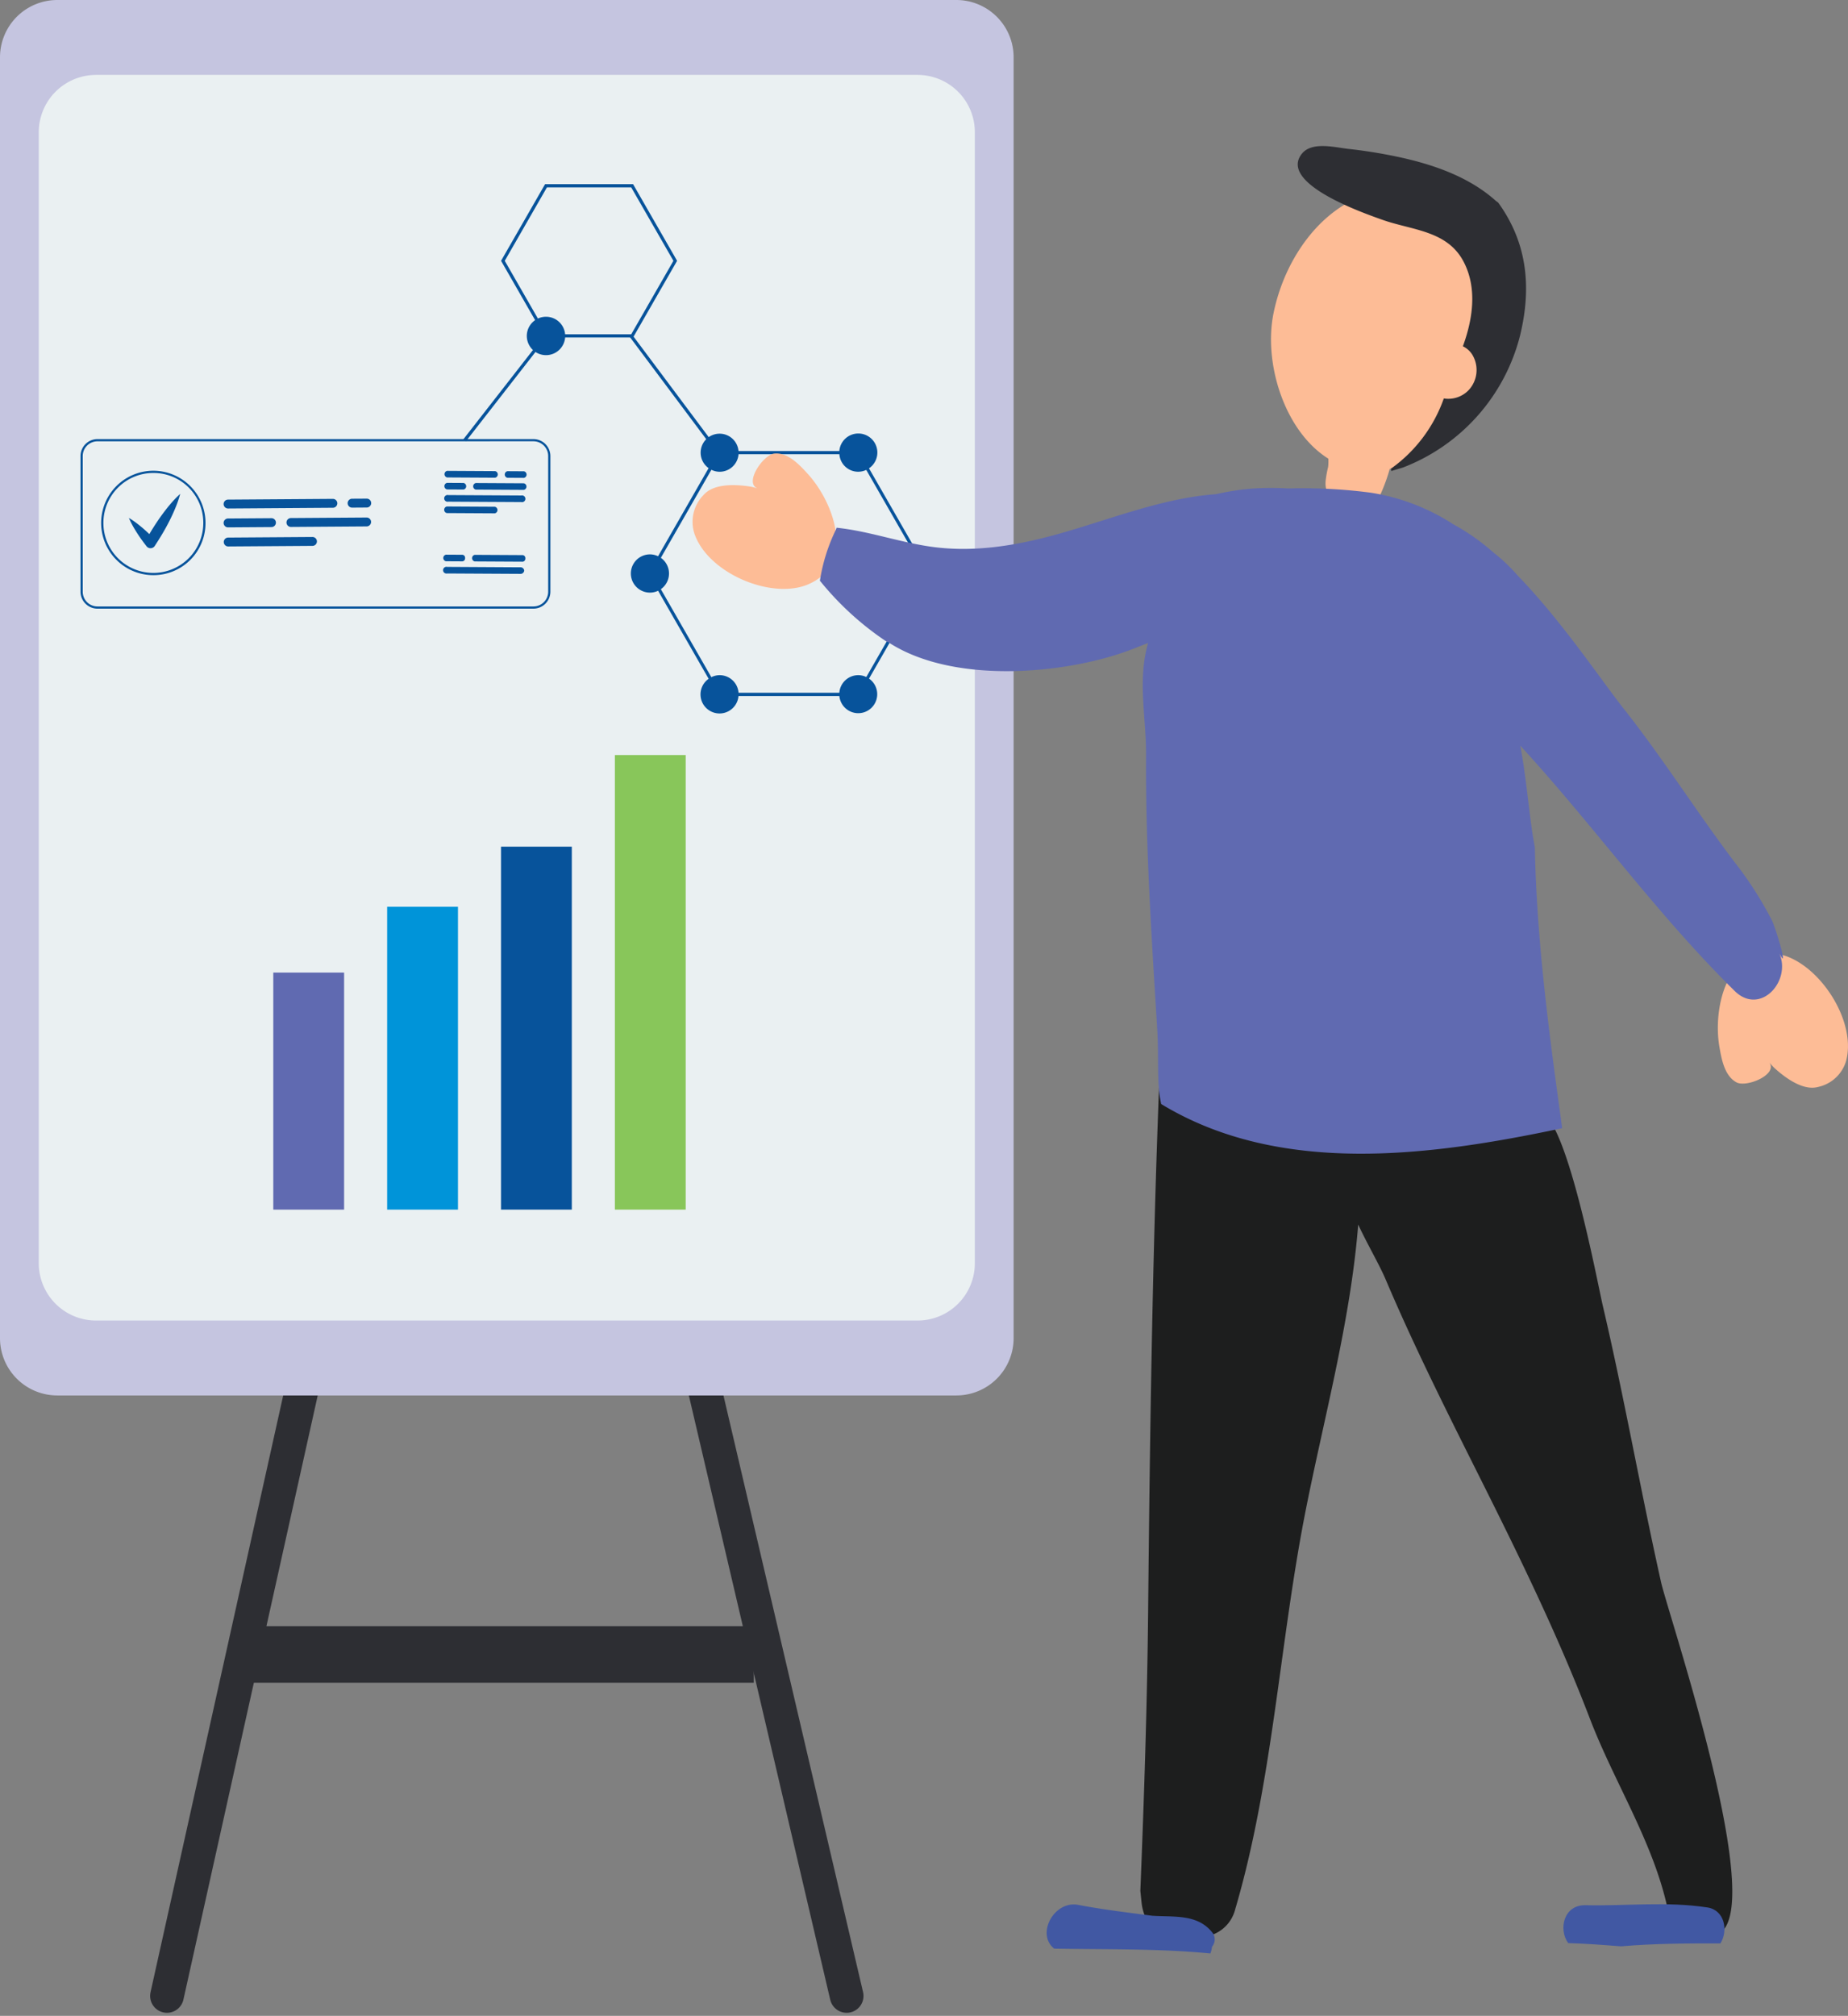
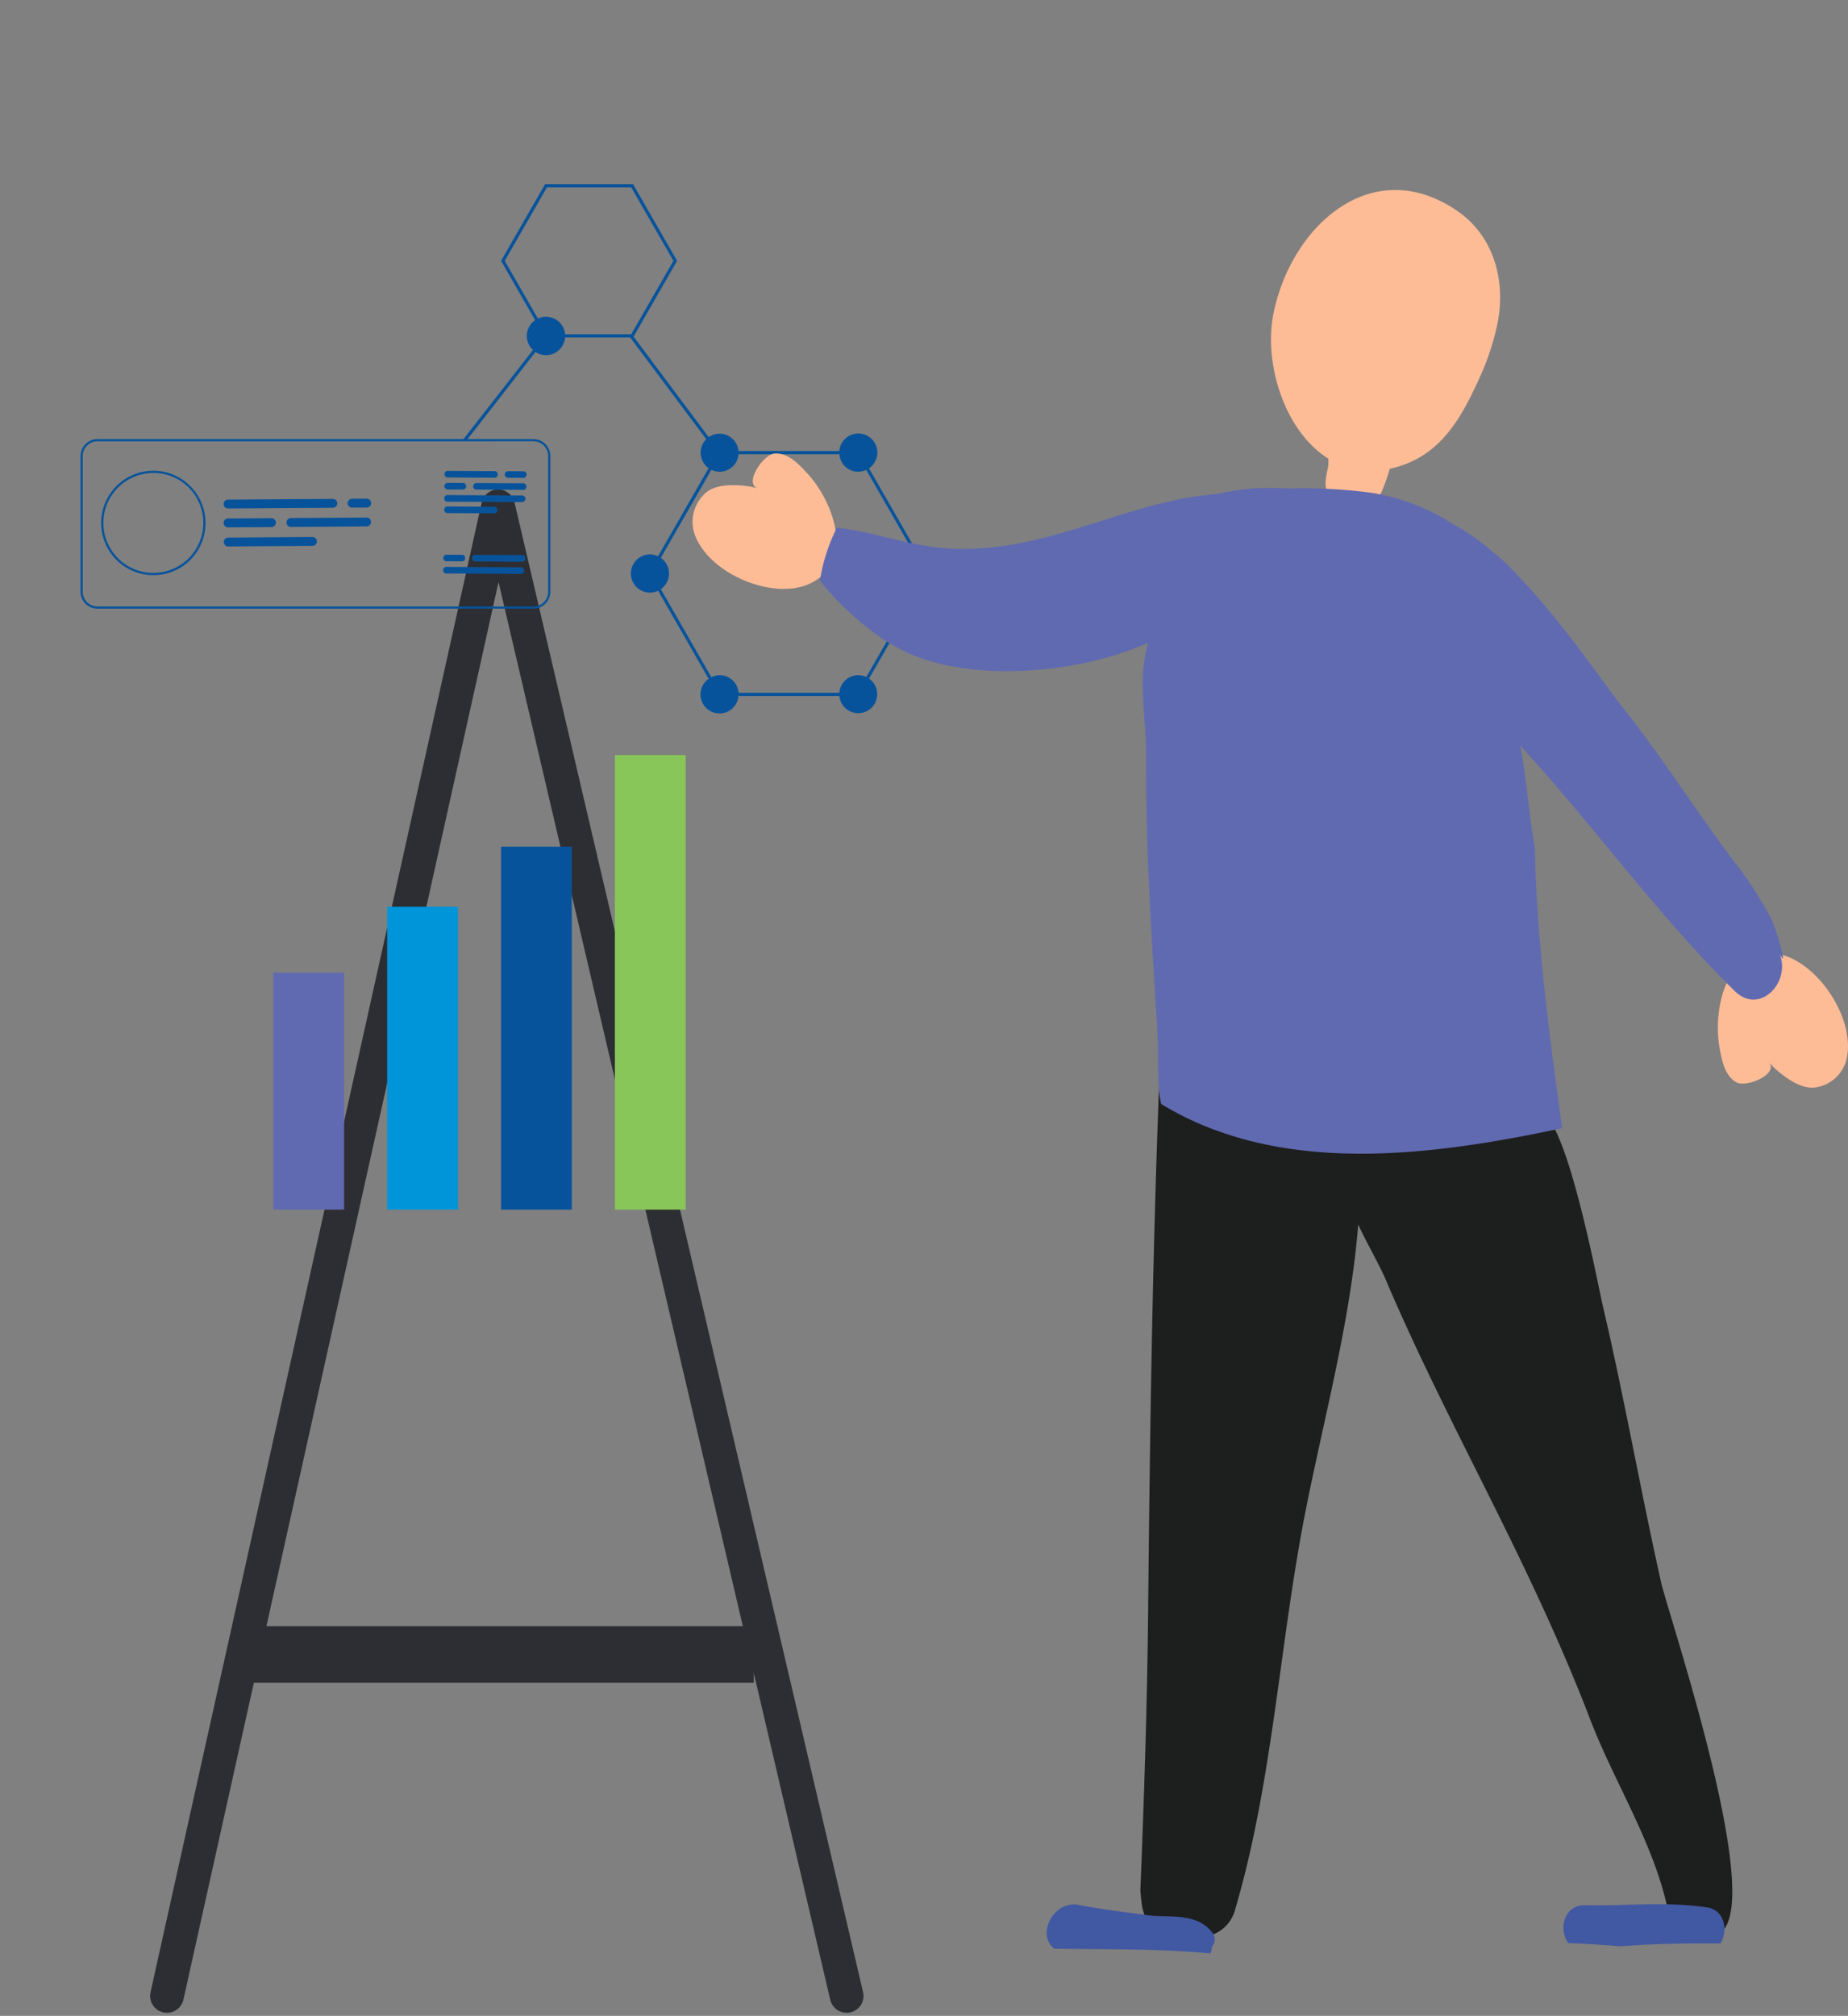
<svg xmlns="http://www.w3.org/2000/svg" id="Group_152174" data-name="Group 152174" width="274.147" height="298.909" viewBox="0 0 274.147 298.909">
  <rect x="0" y="0" width="274.147" height="298.909" fill="#808080" stroke="none" />
  <defs>
    <clipPath id="clip-path">
      <rect id="Rectangle_67203" data-name="Rectangle 67203" width="274.147" height="298.909" fill="none" />
    </clipPath>
  </defs>
  <g id="Group_152171" data-name="Group 152171">
    <g id="Group_152170" data-name="Group 152170" clip-path="url(#clip-path)">
      <path id="Path_844" data-name="Path 844" d="M121.8,284.443,70.095,63.562,20.971,284.443" transform="translate(3.799 11.513)" fill="none" stroke="#2d2e33" stroke-linecap="round" stroke-linejoin="round" stroke-width="5" />
    </g>
  </g>
  <rect id="Rectangle_67204" data-name="Rectangle 67204" width="75.714" height="8.391" transform="translate(36.105 241.126)" fill="#2d2e33" />
  <g id="Group_152173" data-name="Group 152173">
    <g id="Group_152172" data-name="Group 152172" clip-path="url(#clip-path)">
-       <path id="Path_877" data-name="Path 877" d="M8.5,0H141.869a8.5,8.5,0,0,1,8.5,8.5V198.416a8.5,8.5,0,0,1-8.5,8.5H8.5a8.5,8.5,0,0,1-8.5-8.5V8.5A8.5,8.5,0,0,1,8.5,0Z" transform="translate(0 0)" fill="#c5c5e0" />
-       <path id="Path_878" data-name="Path 878" d="M8.5,0H130.366a8.5,8.5,0,0,1,8.5,8.5V176.2a8.5,8.5,0,0,1-8.5,8.5H8.5A8.5,8.5,0,0,1,0,176.2V8.5A8.5,8.5,0,0,1,8.5,0Z" transform="translate(5.751 11.108)" fill="#eaf0f2" />
      <rect id="Rectangle_67207" data-name="Rectangle 67207" width="10.505" height="35.146" transform="translate(40.542 144.214)" fill="#606ab1" />
      <rect id="Rectangle_67208" data-name="Rectangle 67208" width="10.505" height="44.904" transform="translate(57.433 134.456)" fill="#0094d9" />
      <path id="Path_876" data-name="Path 876" d="M0,0H10.505V53.818H0Z" transform="translate(74.323 125.542)" fill="#07539b" />
      <rect id="Rectangle_67210" data-name="Rectangle 67210" width="10.505" height="67.404" transform="translate(91.216 111.956)" fill="#88c65a" />
      <path id="Path_845" data-name="Path 845" d="M44.327,63.946l-15.6.109a.659.659,0,0,1-.009-1.317l15.6-.109a.659.659,0,0,1,.009,1.317" transform="translate(5.084 11.344)" fill="#07539b" />
      <path id="Path_846" data-name="Path 846" d="M46.5,63.916l-2.173.015a.659.659,0,0,1-.009-1.318l2.173-.013a.658.658,0,0,1,.009,1.316" transform="translate(7.91 11.339)" fill="#07539b" />
      <path id="Path_847" data-name="Path 847" d="M35.216,66.37l-6.49.045a.659.659,0,0,1-.009-1.317l6.492-.045a.659.659,0,0,1,.008,1.317" transform="translate(5.084 11.783)" fill="#07539b" />
      <path id="Path_848" data-name="Path 848" d="M47.9,66.287l-11.254.079a.659.659,0,0,1-.009-1.318l11.254-.078a.659.659,0,0,1,.009,1.317" transform="translate(6.517 11.768)" fill="#07539b" />
      <path id="Path_849" data-name="Path 849" d="M41.268,68.73l-12.5.087a.659.659,0,0,1-.009-1.318l12.5-.087a.659.659,0,0,1,.009,1.318" transform="translate(5.091 12.211)" fill="#07539b" />
      <path id="Path_850" data-name="Path 850" d="M63.338,60.128l-7.123-.04a.5.5,0,0,1,.008-.976l7.123.04a.5.5,0,0,1-.008.976" transform="translate(10.113 10.707)" fill="#07539b" />
      <path id="Path_851" data-name="Path 851" d="M66.237,60.144l-2.453-.014a.5.5,0,0,1,.008-.976l2.453.014a.5.5,0,0,1-.008.976" transform="translate(11.484 10.715)" fill="#07539b" />
      <path id="Path_852" data-name="Path 852" d="M59.816,61.615l7.123.04a.5.5,0,0,0,.009-.976l-7.125-.04a.5.5,0,0,0-.008.976" transform="translate(10.765 10.984)" fill="#07539b" />
      <path id="Path_853" data-name="Path 853" d="M56.39,63.128l10.832.06a.5.5,0,1,0,.008-.976L56.4,62.152a.5.5,0,1,0-.008.976" transform="translate(10.108 11.258)" fill="#07539b" />
      <path id="Path_854" data-name="Path 854" d="M56.2,61.595l2.453.014a.5.5,0,0,0,.008-.976l-2.453-.014a.5.5,0,0,0-.008.976" transform="translate(10.111 10.98)" fill="#07539b" />
      <path id="Path_855" data-name="Path 855" d="M59.678,70.63l7.123.04a.45.45,0,0,0,.393-.487.444.444,0,0,0-.385-.489l-7.123-.04a.5.5,0,0,0-.008.976" transform="translate(10.74 12.617)" fill="#07539b" />
      <path id="Path_856" data-name="Path 856" d="M56.252,72.142l10.831.06a.549.549,0,0,0,.6-.484.543.543,0,0,0-.586-.49L56.26,71.166a.5.5,0,1,0-.008.976" transform="translate(10.083 12.891)" fill="#07539b" />
      <path id="Path_857" data-name="Path 857" d="M56.063,70.61l2.453.014a.45.45,0,0,0,.393-.487.445.445,0,0,0-.385-.489l-2.453-.014a.5.5,0,0,0-.008.976" transform="translate(10.085 12.613)" fill="#07539b" />
      <path id="Path_858" data-name="Path 858" d="M63.3,64.6l-7.125-.04a.5.5,0,0,1,.009-.976l7.123.04a.5.5,0,0,1-.008.976" transform="translate(10.106 11.517)" fill="#07539b" />
      <path id="Path_859" data-name="Path 859" d="M12.614,55.453a2.188,2.188,0,0,0-2.174,2.2V77.739a2.188,2.188,0,0,0,2.174,2.2h64.7a2.189,2.189,0,0,0,2.176-2.2V57.648a2.189,2.189,0,0,0-2.176-2.2Zm64.7,24.812h-64.7a2.515,2.515,0,0,1-2.5-2.525V57.648a2.515,2.515,0,0,1,2.5-2.525h64.7a2.516,2.516,0,0,1,2.5,2.525V77.739a2.516,2.516,0,0,1-2.5,2.525" transform="translate(1.832 9.985)" fill="#07539b" />
      <path id="Path_860" data-name="Path 860" d="M20.495,59.425a7.411,7.411,0,1,0,7.34,7.412,7.385,7.385,0,0,0-7.34-7.412m0,15.152a7.74,7.74,0,1,1,7.667-7.74,7.713,7.713,0,0,1-7.667,7.74" transform="translate(2.324 10.705)" fill="#07539b" />
-       <path id="Path_861" data-name="Path 861" d="M16.19,65.569a12.436,12.436,0,0,1,1.046.7c.332.249.652.507.965.772.627.533,1.214,1.1,1.782,1.682l-1.251.109c.345-.618.695-1.231,1.075-1.827s.768-1.187,1.185-1.76.847-1.137,1.31-1.682A15.835,15.835,0,0,1,23.8,62a15.978,15.978,0,0,1-.705,2.058c-.27.664-.569,1.309-.889,1.942s-.66,1.254-1.021,1.863-.736,1.206-1.124,1.8a.751.751,0,0,1-1.251.109c-.5-.641-.985-1.3-1.428-2-.221-.346-.435-.7-.638-1.065a12.058,12.058,0,0,1-.556-1.136" transform="translate(2.933 11.231)" fill="#07539b" />
      <path id="Path_862" data-name="Path 862" d="M91.179,59.8a2.789,2.789,0,0,0,1.228.294,2.818,2.818,0,0,0,2.8-2.6h14.96a2.789,2.789,0,0,0,3.985,2.324l7.487,13.037a2.835,2.835,0,0,0,0,4.649l-7.48,13.026a2.79,2.79,0,0,0-1.2-.276,2.819,2.819,0,0,0-2.8,2.611H95.206a2.819,2.819,0,0,0-2.8-2.611,2.781,2.781,0,0,0-1.234.3L83.68,77.505a2.837,2.837,0,0,0,0-4.649ZM82.072,78.015a2.781,2.781,0,0,0,1.2-.276l7.5,13.055A2.823,2.823,0,1,0,95.2,93.343h14.964a2.813,2.813,0,1,0,4.4-2.577l7.48-13.027a2.786,2.786,0,0,0,1.2.276,2.835,2.835,0,0,0,0-5.671,2.77,2.77,0,0,0-1.2.278l-7.486-13.037a2.825,2.825,0,1,0-4.4-2.567H95.2a2.814,2.814,0,1,0-4.434,2.538l-7.5,13.066a2.764,2.764,0,0,0-1.2-.278,2.835,2.835,0,0,0,0,5.671" transform="translate(14.355 9.858)" fill="#07539b" />
      <path id="Path_863" data-name="Path 863" d="M79.47,42.044,92.6,59.593l-.379.287L79.091,42.331Z" transform="translate(14.326 7.616)" fill="#07539b" />
      <path id="Path_864" data-name="Path 864" d="M82.243,23.6H69.735L63.481,34.486l6.254,10.89H82.243L88.5,34.486ZM69.461,23.12H82.517l6.528,11.366L82.517,45.853H69.461c-.067-.119-6.528-11.367-6.528-11.367Z" transform="translate(11.399 4.188)" fill="#07539b" />
      <path id="Path_865" data-name="Path 865" d="M70.268,42.041l.373.294L58.578,57.81l-.373-.3Z" transform="translate(10.543 7.615)" fill="#07539b" />
      <path id="Path_866" data-name="Path 866" d="M66.166,42.6a2.847,2.847,0,1,1,2.847,2.863A2.853,2.853,0,0,1,66.166,42.6" transform="translate(11.985 7.199)" fill="#07539b" />
      <path id="Path_867" data-name="Path 867" d="M144.377,214.336c.259-25.912.62-51.826,1.618-77.721,2.334-.014,4.6-.157,6.612-.306,8.13,1.2,16.262,2.6,24.389,3.111,7.409.461,14.816.593,22.233.795,1.037.028,2.063.025,3.085-.007,3.985-.113,8.711,25.277,9.522,28.742,3.183,13.592,5.59,27.352,8.638,40.971,1.117,5.009,17.924,54.413,6.741,52.325-.9-.165-1.8-.334-2.7-.5a4.055,4.055,0,0,1-2.968-2.936c-2.055-10.1-7.977-19.1-11.635-28.664-4.438-11.582-9.787-22.665-15.318-33.734-5.173-10.357-10.431-20.68-14.964-31.353-.947-2.235-2.662-5.125-4.088-8.169-1.153,14.594-5.282,29.4-7.986,43.385-3.708,19.188-4.743,39.425-10.264,58.16a5.421,5.421,0,0,1-5.058,4.087c-1.171.033-2.333.17-3.5.24-3.063.183-5.006-2.483-5.32-5.275-.069-.6-.123-1.2-.188-1.8.553-13.772,1.013-27.548,1.152-41.354" transform="translate(25.943 24.69)" fill="#1d1e1e" />
      <path id="Path_868" data-name="Path 868" d="M160.016,42.092c2.65-12.922,14.556-23.709,27.143-15.213,5.7,3.842,7.46,10.806,5.948,17.353a37.947,37.947,0,0,1-2.235,6.8c-2.958,6.62-6.064,12.462-13.536,14.142-12.511,2.811-19.449-12.731-17.32-23.086" transform="translate(28.916 4.321)" fill="#fdbc96" />
      <path id="Path_869" data-name="Path 869" d="M87.269,68.831a5.677,5.677,0,0,1,1.374-5.775c1.557-1.733,4.815-1.539,6.939-1.214a11.859,11.859,0,0,1,1.16.3c-2.261-.653.692-5.054,2.4-5.2,2.013-.176,3.708,1.669,4.954,3.033,3.957,4.344,7.126,13.4-.021,16.386-5.428,2.264-14.789-1.675-16.805-7.525" transform="translate(15.753 10.311)" fill="#fdbc96" />
      <path id="Path_870" data-name="Path 870" d="M234.843,135.424a5.552,5.552,0,0,1-4.24,4.082c-2.232.591-4.864-1.378-6.47-2.828a11.788,11.788,0,0,1-.813-.893c1.546,1.8-3.285,3.856-4.8,3.033-1.782-.966-2.217-3.454-2.536-5.289-1-5.836,1.191-15.193,8.781-13.733,5.763,1.11,11.508,9.6,10.074,15.628" transform="translate(39.082 21.672)" fill="#fdbc96" />
      <path id="Path_871" data-name="Path 871" d="M175.336,51.3c-2.308-2.6-5.713-1.845-7.708.591-2.141,2.616-.424,5.525-.762,8.362a15.929,15.929,0,0,0-.359,1.975c-.484,4.2,5.93,6.437,7.895,2.587a27.359,27.359,0,0,0,1.949-5.615c.751-2.785,1.036-5.576-1.015-7.9" transform="translate(30.156 8.998)" fill="#fdbc96" />
-       <path id="Path_872" data-name="Path 872" d="M195.944,46.55c1.939-7.836.789-14.306-3.215-19.831-.115-.08-.224-.174-.341-.25-3.918-3.528-9.177-5.36-14.213-6.461a73.759,73.759,0,0,0-7.68-1.251c-2-.226-5.408-1.136-6.894.724-3.519,4.415,9.274,8.836,11.925,9.78,4.432,1.582,9.711,1.571,12.124,6.321,1.889,3.706,1.427,8.1-.158,12.448a3.3,3.3,0,0,1,1.531,1.482,4.38,4.38,0,0,1-.613,4.947,4.175,4.175,0,0,1-3.748,1.3,21.549,21.549,0,0,1-7.822,10.4c.012.12.022.24.03.361.568-.169,1.141-.341,1.716-.511A28.447,28.447,0,0,0,195.944,46.55" transform="translate(29.524 3.321)" fill="#2d2e33" />
      <path id="Path_873" data-name="Path 873" d="M204.906,245.3c-2.615-.214-5.235-.4-7.839-.481-1.473-2.063-.664-5.69,2.57-5.619,6.059.137,12.066-.594,18.094.334,2.558.395,3.105,3.431,1.922,5.335-4.909-.014-9.86.007-14.746.43" transform="translate(35.567 43.302)" fill="#4158a3" />
      <path id="Path_874" data-name="Path 874" d="M155.748,246.352c-7.669-.752-15.424-.569-23.169-.716-2.734-2.143-.033-7.169,3.56-6.489,3.664.7,7.358,1.134,11.048,1.619.138,0,.276.014.416.021,3.2.148,6.46-.187,8.547,2.612a1.7,1.7,0,0,1-.164,1.961,4.205,4.205,0,0,1-.237.992" transform="translate(23.812 43.307)" fill="#4158a3" />
      <path id="Path_875" data-name="Path 875" d="M112.87,84.043a44.121,44.121,0,0,1-9.892-9.033,26.541,26.541,0,0,1,2.334-7.487,2.88,2.88,0,0,0,.146-.369c4.585.478,8.919,2.021,13.511,2.74,6.49,1.016,12.9-.021,19.176-1.76,7.723-2.138,15.592-5.39,23.611-5.955a37.115,37.115,0,0,1,5.23-.819,42.065,42.065,0,0,1,5.472-.025,76.794,76.794,0,0,1,12.244.626,31.356,31.356,0,0,1,12.207,4.665,32.192,32.192,0,0,1,5.974,4.193,25.4,25.4,0,0,1,3.6,3.419c6.59,6.792,12.343,15.459,15.76,19.778,5.835,7.376,10.807,15.32,16.484,22.8a53.724,53.724,0,0,1,5.489,8.582c.568,1.145,2.643,8.074,1.017,4.706,2.016,4.176-2.73,9.5-6.552,5.739-11.569-11.4-20.842-24.442-31.8-36.372.947,5.071,1.319,10.343,1.985,14.109l.172.987c.274,13.986,2.144,27.8,4.058,41.626-19.756,4.2-41.945,7.062-59.487-3.582-.7-3.071-.328-6.875-.586-11.066-.832-13.584-1.741-26.974-1.659-40.618.035-5.7-1.306-11.059.3-16.679q-1.145.443-2.31.9c-9.322,3.638-26.4,5.421-36.24-1.023-.084-.025-.164-.057-.248-.084" transform="translate(18.653 11.096)" fill="#606ab1" />
    </g>
  </g>
</svg>